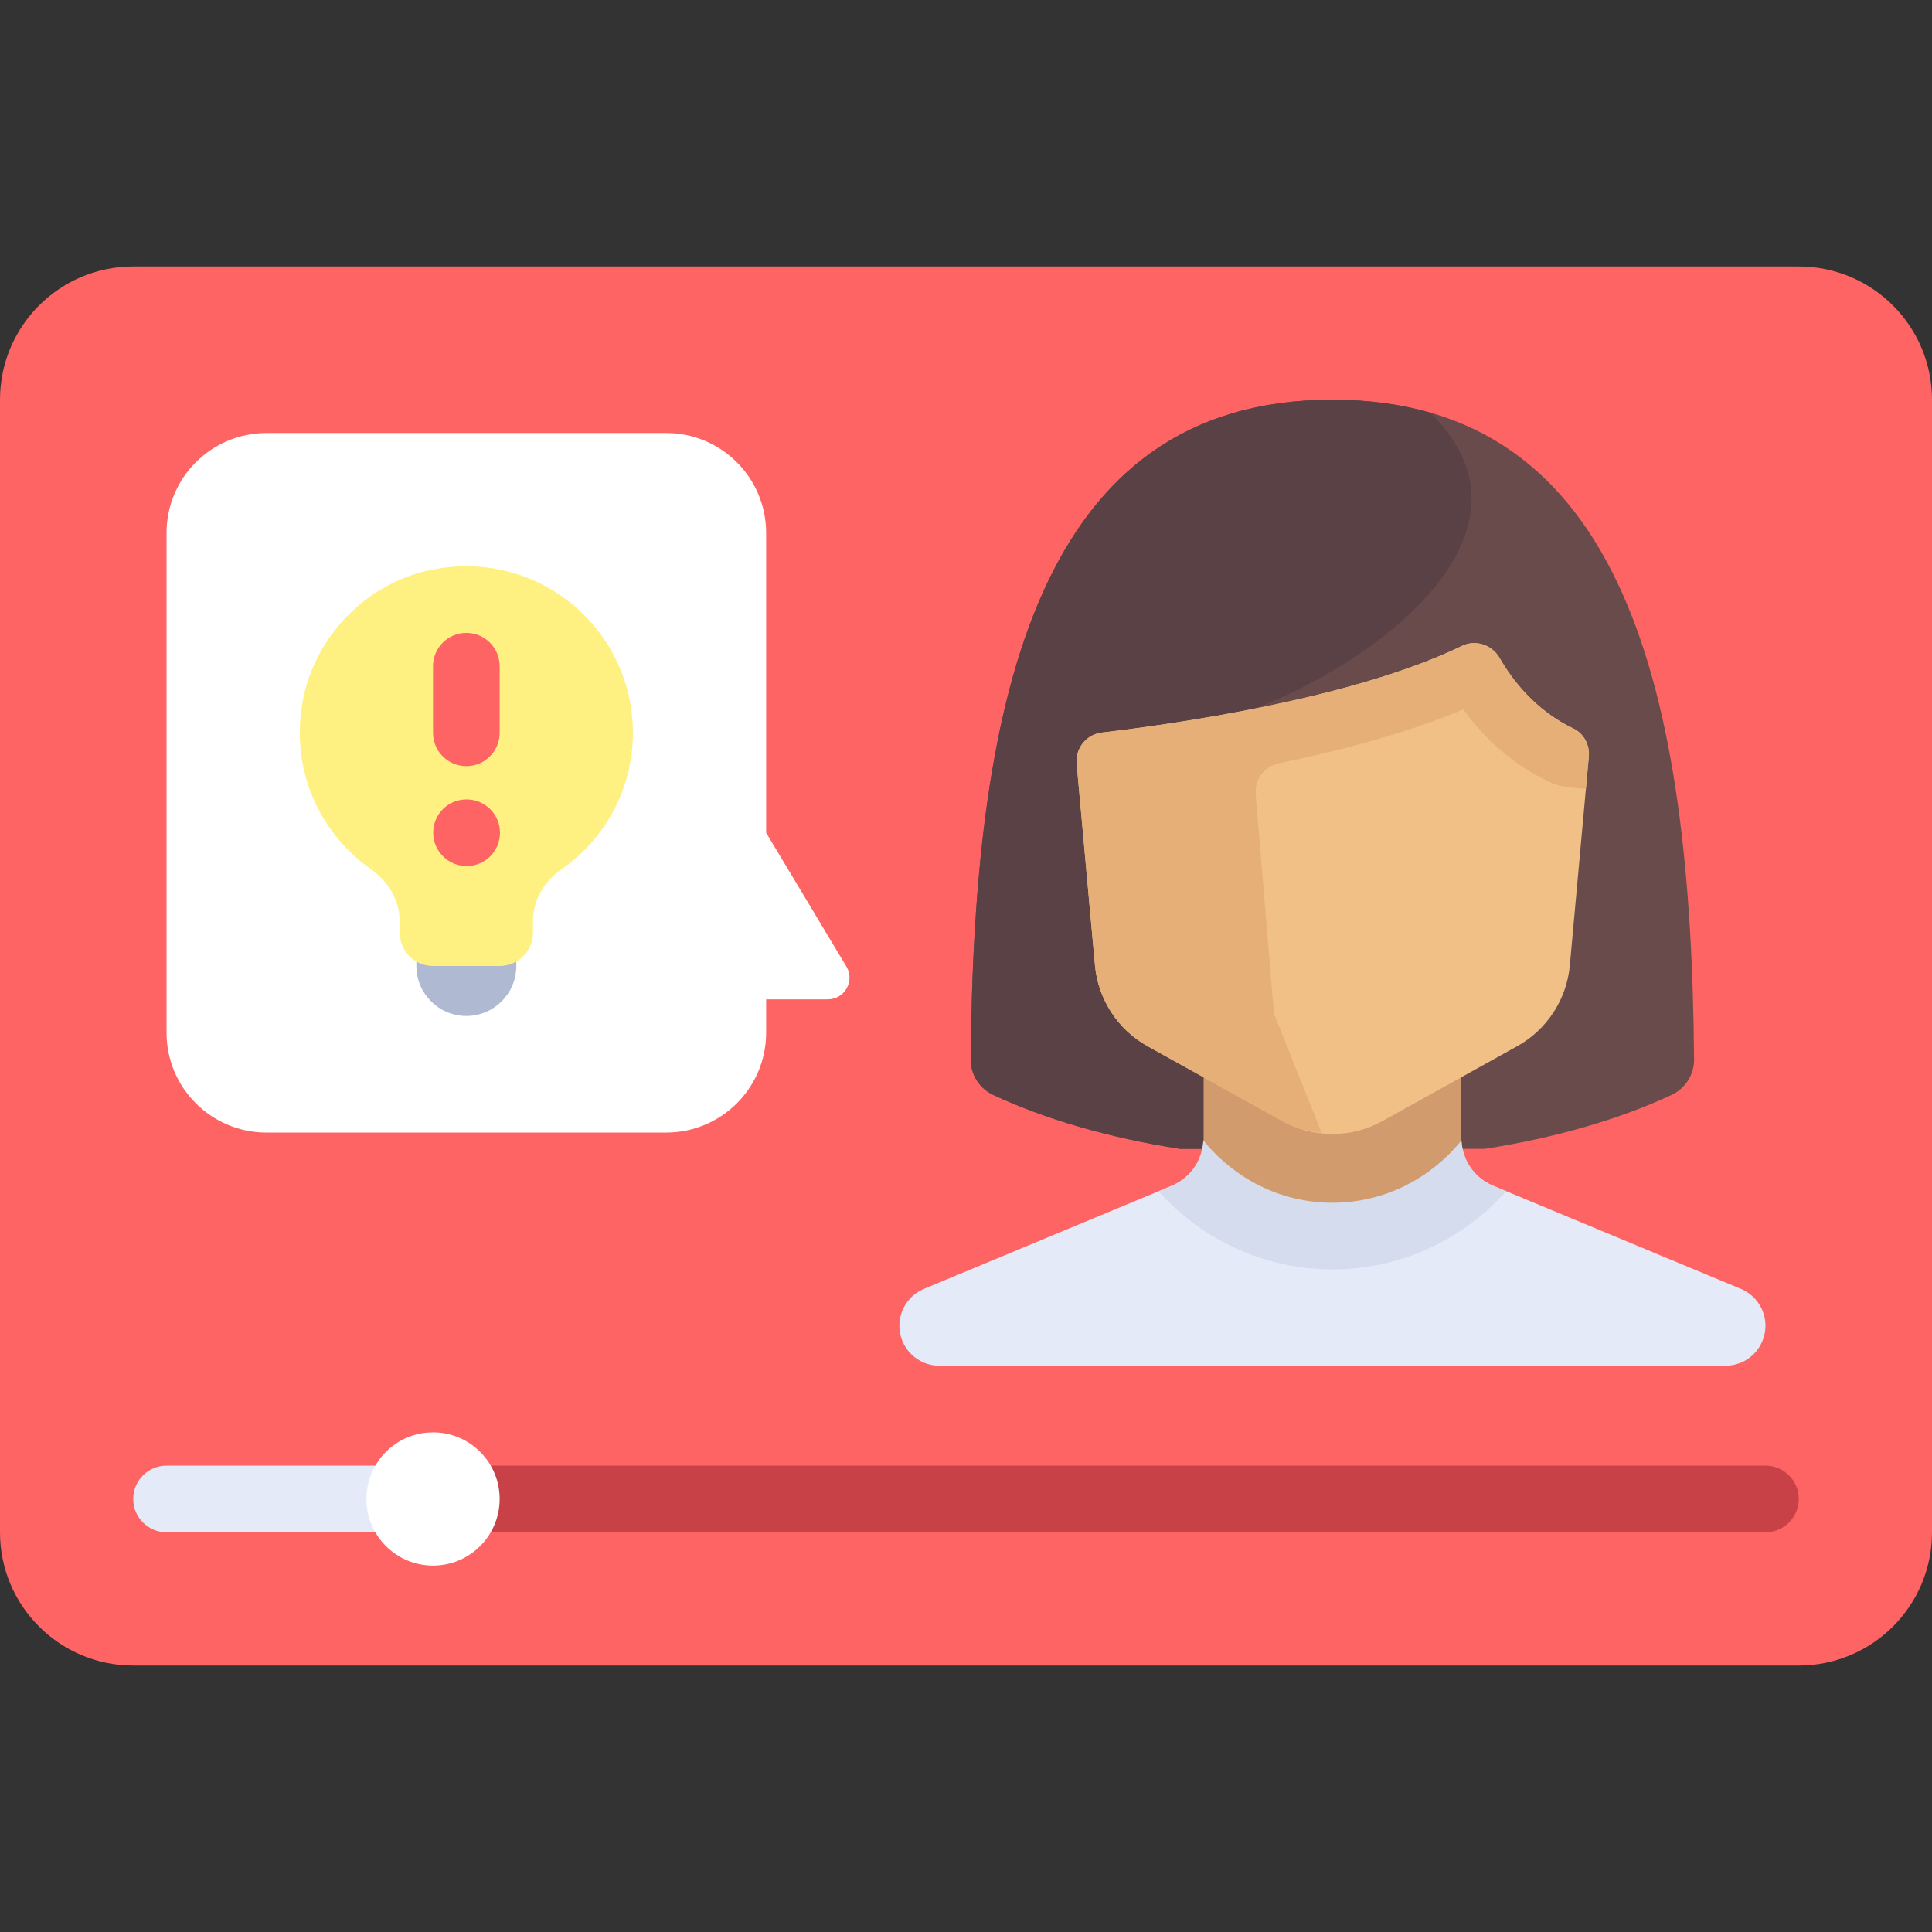
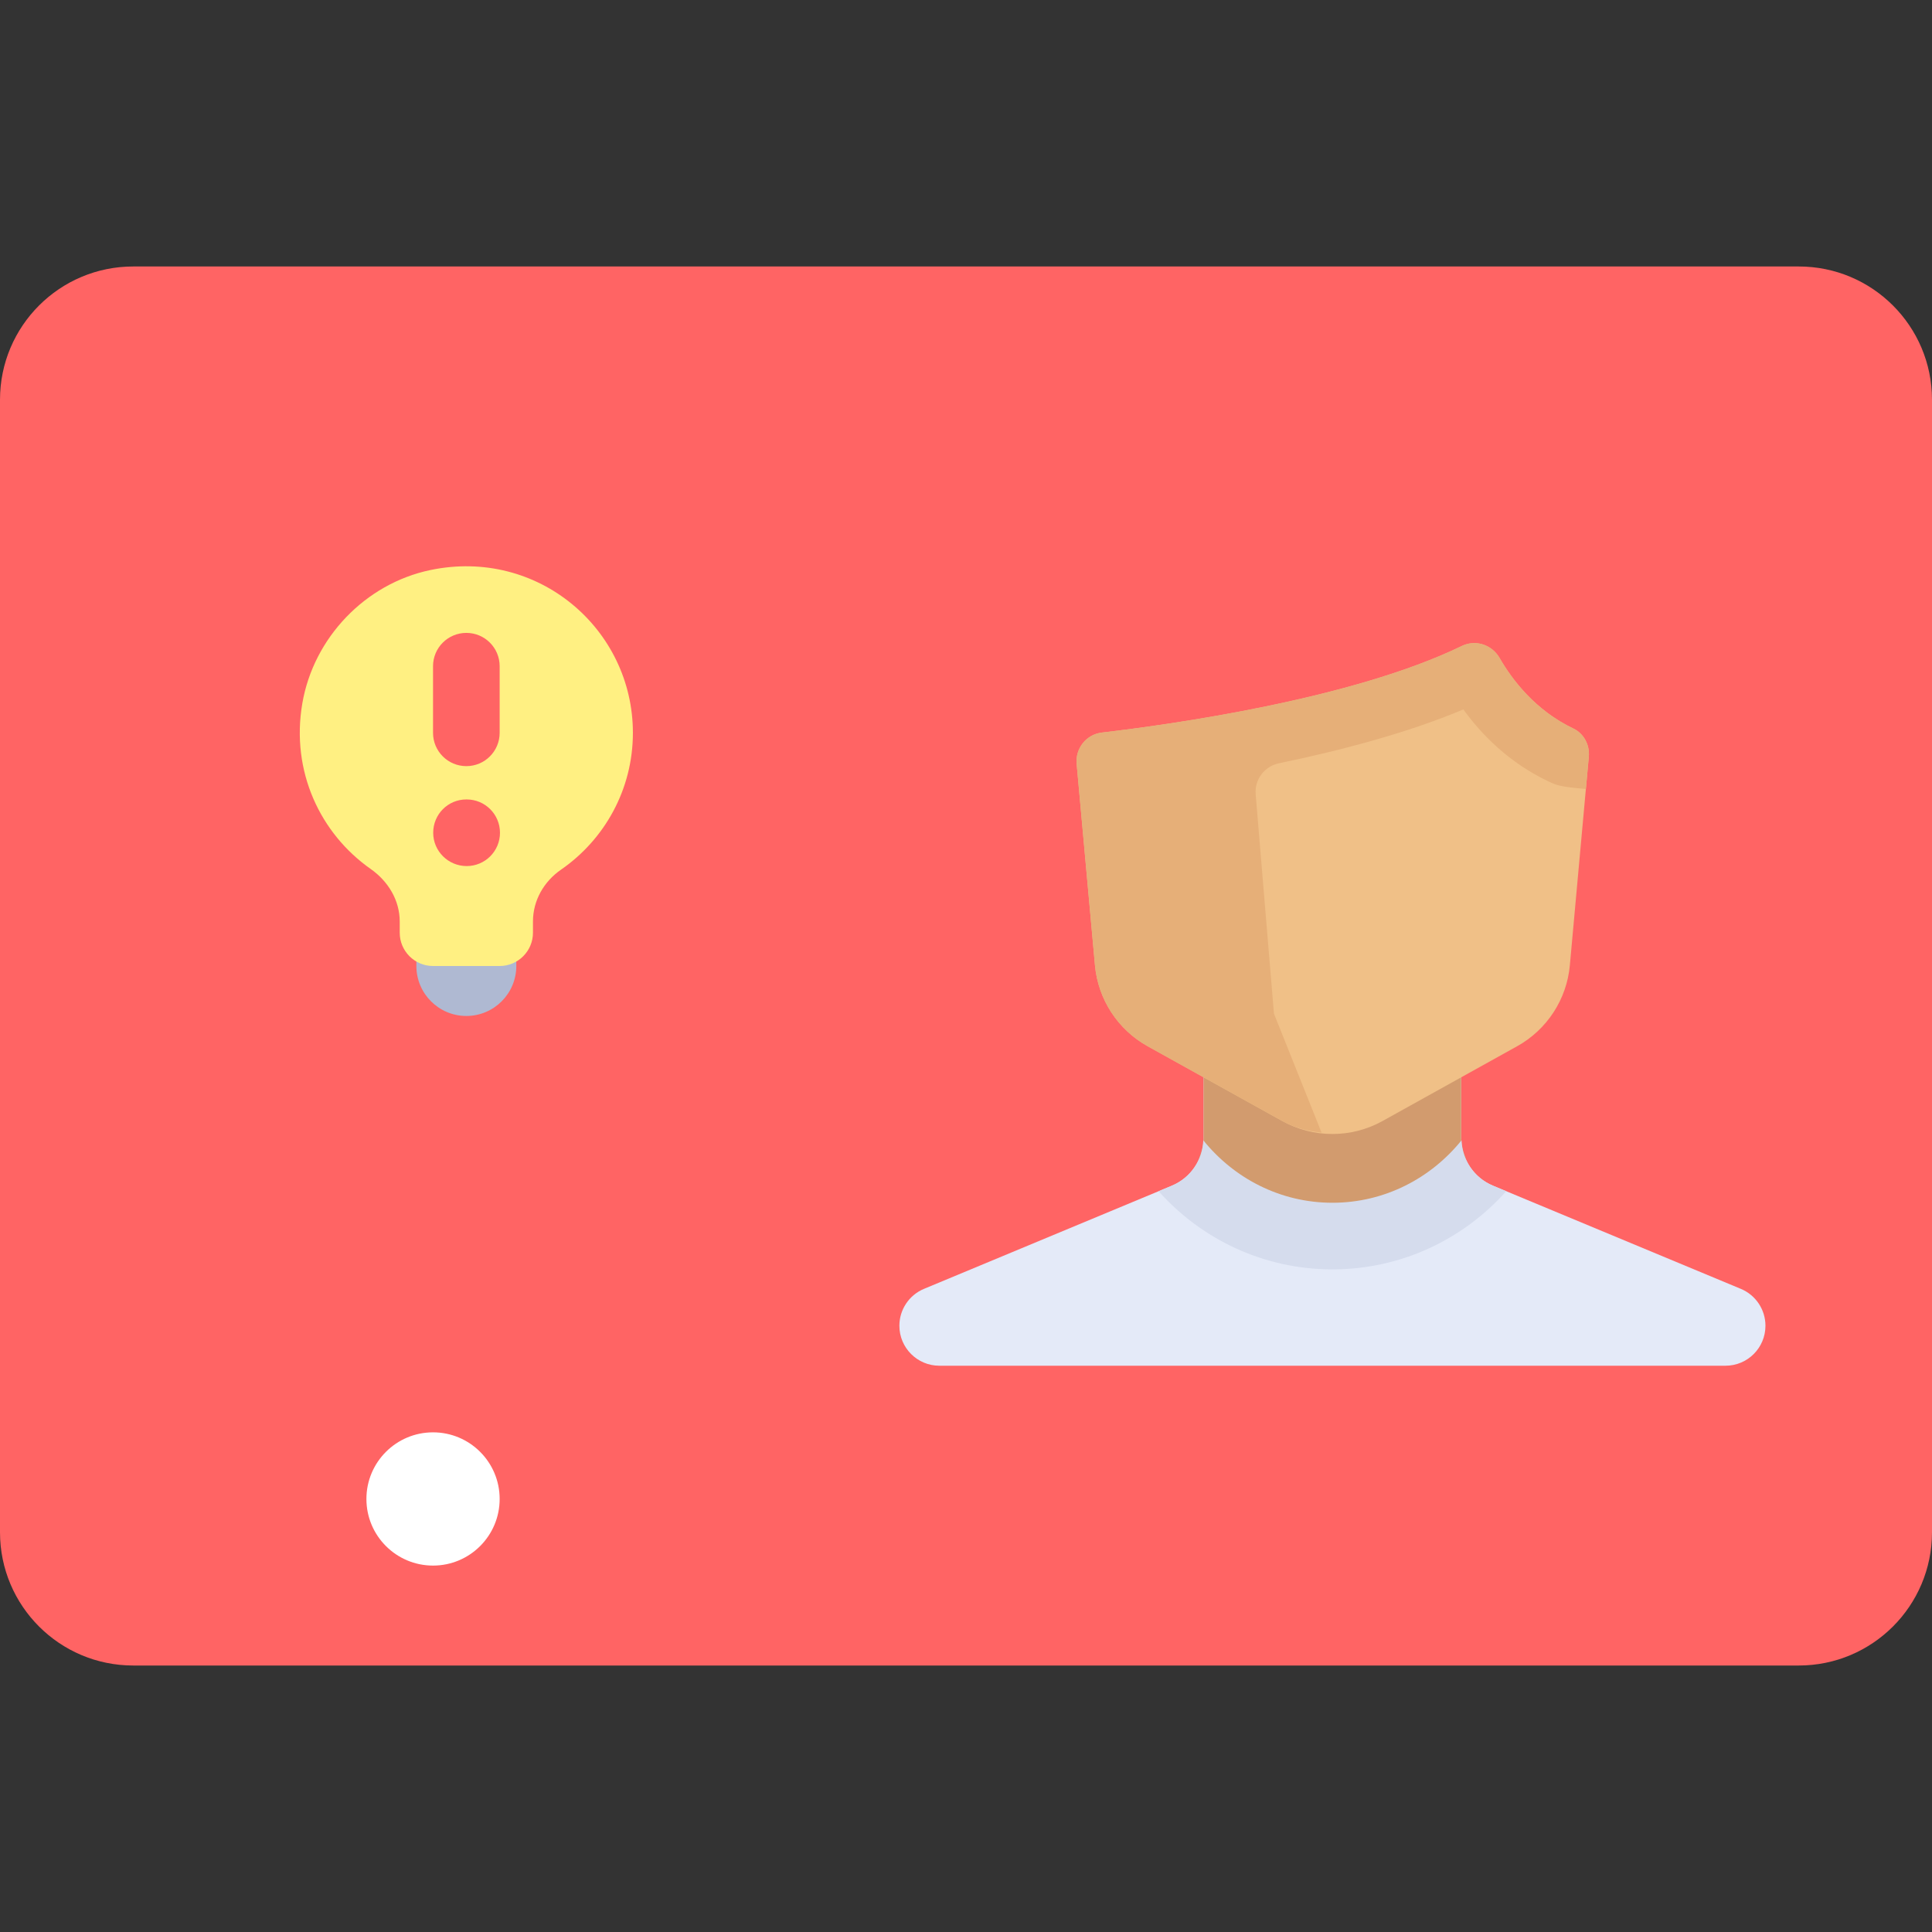
<svg xmlns="http://www.w3.org/2000/svg" version="1.1" id="Layer_1" x="0px" y="0px" viewBox="0 0 512 512" style="enable-background:new 0 0 512 512;" xml:space="preserve">
  <rect x="0" y="0" width="512" height="512" fill="#333333" stroke="none" />
  <path style="fill:#FF6464;" d="M476.69,441.379H35.31C15.809,441.379,0,425.57,0,406.069V105.931c0-19.501,15.809-35.31,35.31-35.31  H476.69c19.501,0,35.31,15.809,35.31,35.31v300.138C512,425.57,496.191,441.379,476.69,441.379z" />
  <path style="fill:#E4EAF8;" d="M318.974,285.113v16.497c0,5.513-3.316,10.485-8.406,12.604l-65.702,27.348  c-3.949,1.644-6.521,5.501-6.521,9.778l0,0c0,5.849,4.742,10.592,10.592,10.592h208.334c5.849,0,10.592-4.742,10.592-10.592l0,0  c0-4.277-2.572-8.135-6.521-9.778l-65.706-27.35c-5.087-2.118-8.402-7.086-8.402-12.597v-16.501" />
-   <path style="fill:#694B4B;" d="M353.103,105.931c-77.507,0-95.125,77.838-95.842,174.871c-0.03,4.038,2.343,7.673,5.978,9.373  c13.696,6.4,30.592,11.347,49.497,14.286h80.732c18.906-2.94,35.801-7.886,49.498-14.286c3.636-1.699,6.008-5.335,5.978-9.373  C448.228,183.769,430.611,105.931,353.103,105.931z" />
-   <path style="fill:#5A4146;" d="M257.261,280.802c-0.03,4.038,2.343,7.673,5.978,9.373c13.696,6.4,30.592,11.347,49.497,14.286  h40.366V191.144c0,0-38.502,1.879-30.987,0c30.987-7.746,92.96-46.479,56.918-81.782c-7.796-2.242-16.406-3.431-25.931-3.431  C275.596,105.931,257.978,183.769,257.261,280.802z" />
  <path style="fill:#D29B6E;" d="M346.403,335.448h13.401c15.8,0,28.609-12.809,28.609-28.61l0,0c-0.69-1.641-1.181-3.373-1.181-5.225  v-16.501h-68.259v16.495c0,1.852-0.491,3.585-1.181,5.227v0.002C317.793,322.639,330.602,335.448,346.403,335.448z" />
  <path style="fill:#F0C087;" d="M421.052,200.542l-5.024,55.266c-0.82,9.024-6.051,17.058-13.973,21.459l-35.654,19.807  c-8.27,4.595-18.327,4.595-26.598,0l-35.654-19.807c-7.921-4.401-13.152-12.435-13.973-21.459l-4.852-53.367  c-0.376-4.139,2.568-7.822,6.696-8.303c18.284-2.134,66.306-8.826,95.371-22.943c3.676-1.785,7.988-0.345,10.026,3.196  c3.331,5.791,9.481,13.891,19.567,18.695C419.778,194.413,421.332,197.463,421.052,200.542z" />
  <path style="fill:#E6AF78;" d="M285.327,202.441l4.852,53.368c0.82,9.024,6.051,17.057,13.972,21.458l35.654,19.807  c3.263,1.813,6.824,2.7,10.423,3.082L337.61,268.61l-4.842-58.109c-0.327-3.921,2.328-7.427,6.182-8.226  c16.504-3.423,34.162-8.075,48.851-14.27c4.844,6.698,12.1,14.101,22.527,19.066c2.091,0.995,3.083,1.448,9.948,2.013l0.777-8.544  c0.281-3.093-1.299-6.137-4.102-7.476c-10.065-4.806-16.202-12.893-19.53-18.676c-2.038-3.542-6.35-4.982-10.026-3.197  c-29.064,14.116-77.087,20.809-95.371,22.943C287.895,194.618,284.951,198.302,285.327,202.441z" />
-   <path style="fill:#FFFFFF;" d="M224.303,256.138l-21.269-35.448v-79.448c0-14.626-11.857-26.483-26.483-26.483H70.621  c-14.626,0-26.483,11.857-26.483,26.483v132.414c0,14.626,11.857,26.483,26.483,26.483h105.931  c14.626,0,26.483-11.857,26.483-26.483v-8.828h16.349C223.843,264.828,226.598,259.962,224.303,256.138z" />
  <path style="fill:#AFB9D2;" d="M110.345,247.172V256c0,7.31,5.931,13.241,13.241,13.241s13.241-5.931,13.241-13.241v-8.828H110.345z  " />
-   <path style="fill:#E4EAF8;" d="M105.931,406.069H44.138c-4.879,0-8.828-3.948-8.828-8.828c0-4.879,3.948-8.828,8.828-8.828h61.793  c4.879,0,8.828,3.948,8.828,8.828C114.759,402.121,110.81,406.069,105.931,406.069z" />
-   <path style="fill:#C84146;" d="M467.862,406.069H123.586c-4.879,0-8.828-3.948-8.828-8.828c0-4.879,3.948-8.828,8.828-8.828h344.276  c4.879,0,8.828,3.948,8.828,8.828C476.69,402.121,472.742,406.069,467.862,406.069z" />
  <circle style="fill:#FFFFFF;" cx="114.759" cy="397.241" r="17.655" />
  <path style="fill:#FFF082;" d="M167.724,194.207c0-27.485-25.121-49.102-53.655-43.143c-17.262,3.605-30.962,17.943-33.948,35.325  c-3.106,18.083,4.814,34.558,18.119,43.902c4.631,3.253,7.691,8.282,7.691,13.943v2.938c0,4.875,3.953,8.828,8.828,8.828h17.655  c4.875,0,8.828-3.953,8.828-8.828v-2.987c0-5.54,2.881-10.566,7.436-13.717C160.179,222.51,167.724,209.252,167.724,194.207z" />
  <g>
    <path style="fill:#FF6464;" d="M123.586,203.034c-4.879,0-8.828-3.948-8.828-8.828v-17.655c0-4.879,3.948-8.828,8.828-8.828   c4.879,0,8.828,3.948,8.828,8.828v17.655C132.414,199.086,128.466,203.034,123.586,203.034z" />
    <path style="fill:#FF6464;" d="M123.672,229.517c-4.879,0-8.871-3.948-8.871-8.828s3.905-8.828,8.785-8.828h0.086   c4.879,0,8.828,3.948,8.828,8.828S128.552,229.517,123.672,229.517z" />
  </g>
  <path style="fill:#D5DCED;" d="M395.635,314.21c-4.903-2.04-8.085-6.748-8.314-12.018c-8.09,10.03-20.359,16.551-34.217,16.551  c-13.859,0-26.127-6.521-34.217-16.552c-0.232,5.272-3.414,9.978-8.319,12.021l-3.53,1.47c11.32,12.692,27.763,20.717,46.066,20.717  c18.303,0,34.744-8.026,46.066-20.717L395.635,314.21z" />
  <g>
</g>
  <g>
</g>
  <g>
</g>
  <g>
</g>
  <g>
</g>
  <g>
</g>
  <g>
</g>
  <g>
</g>
  <g>
</g>
  <g>
</g>
  <g>
</g>
  <g>
</g>
  <g>
</g>
  <g>
</g>
  <g>
</g>
</svg>